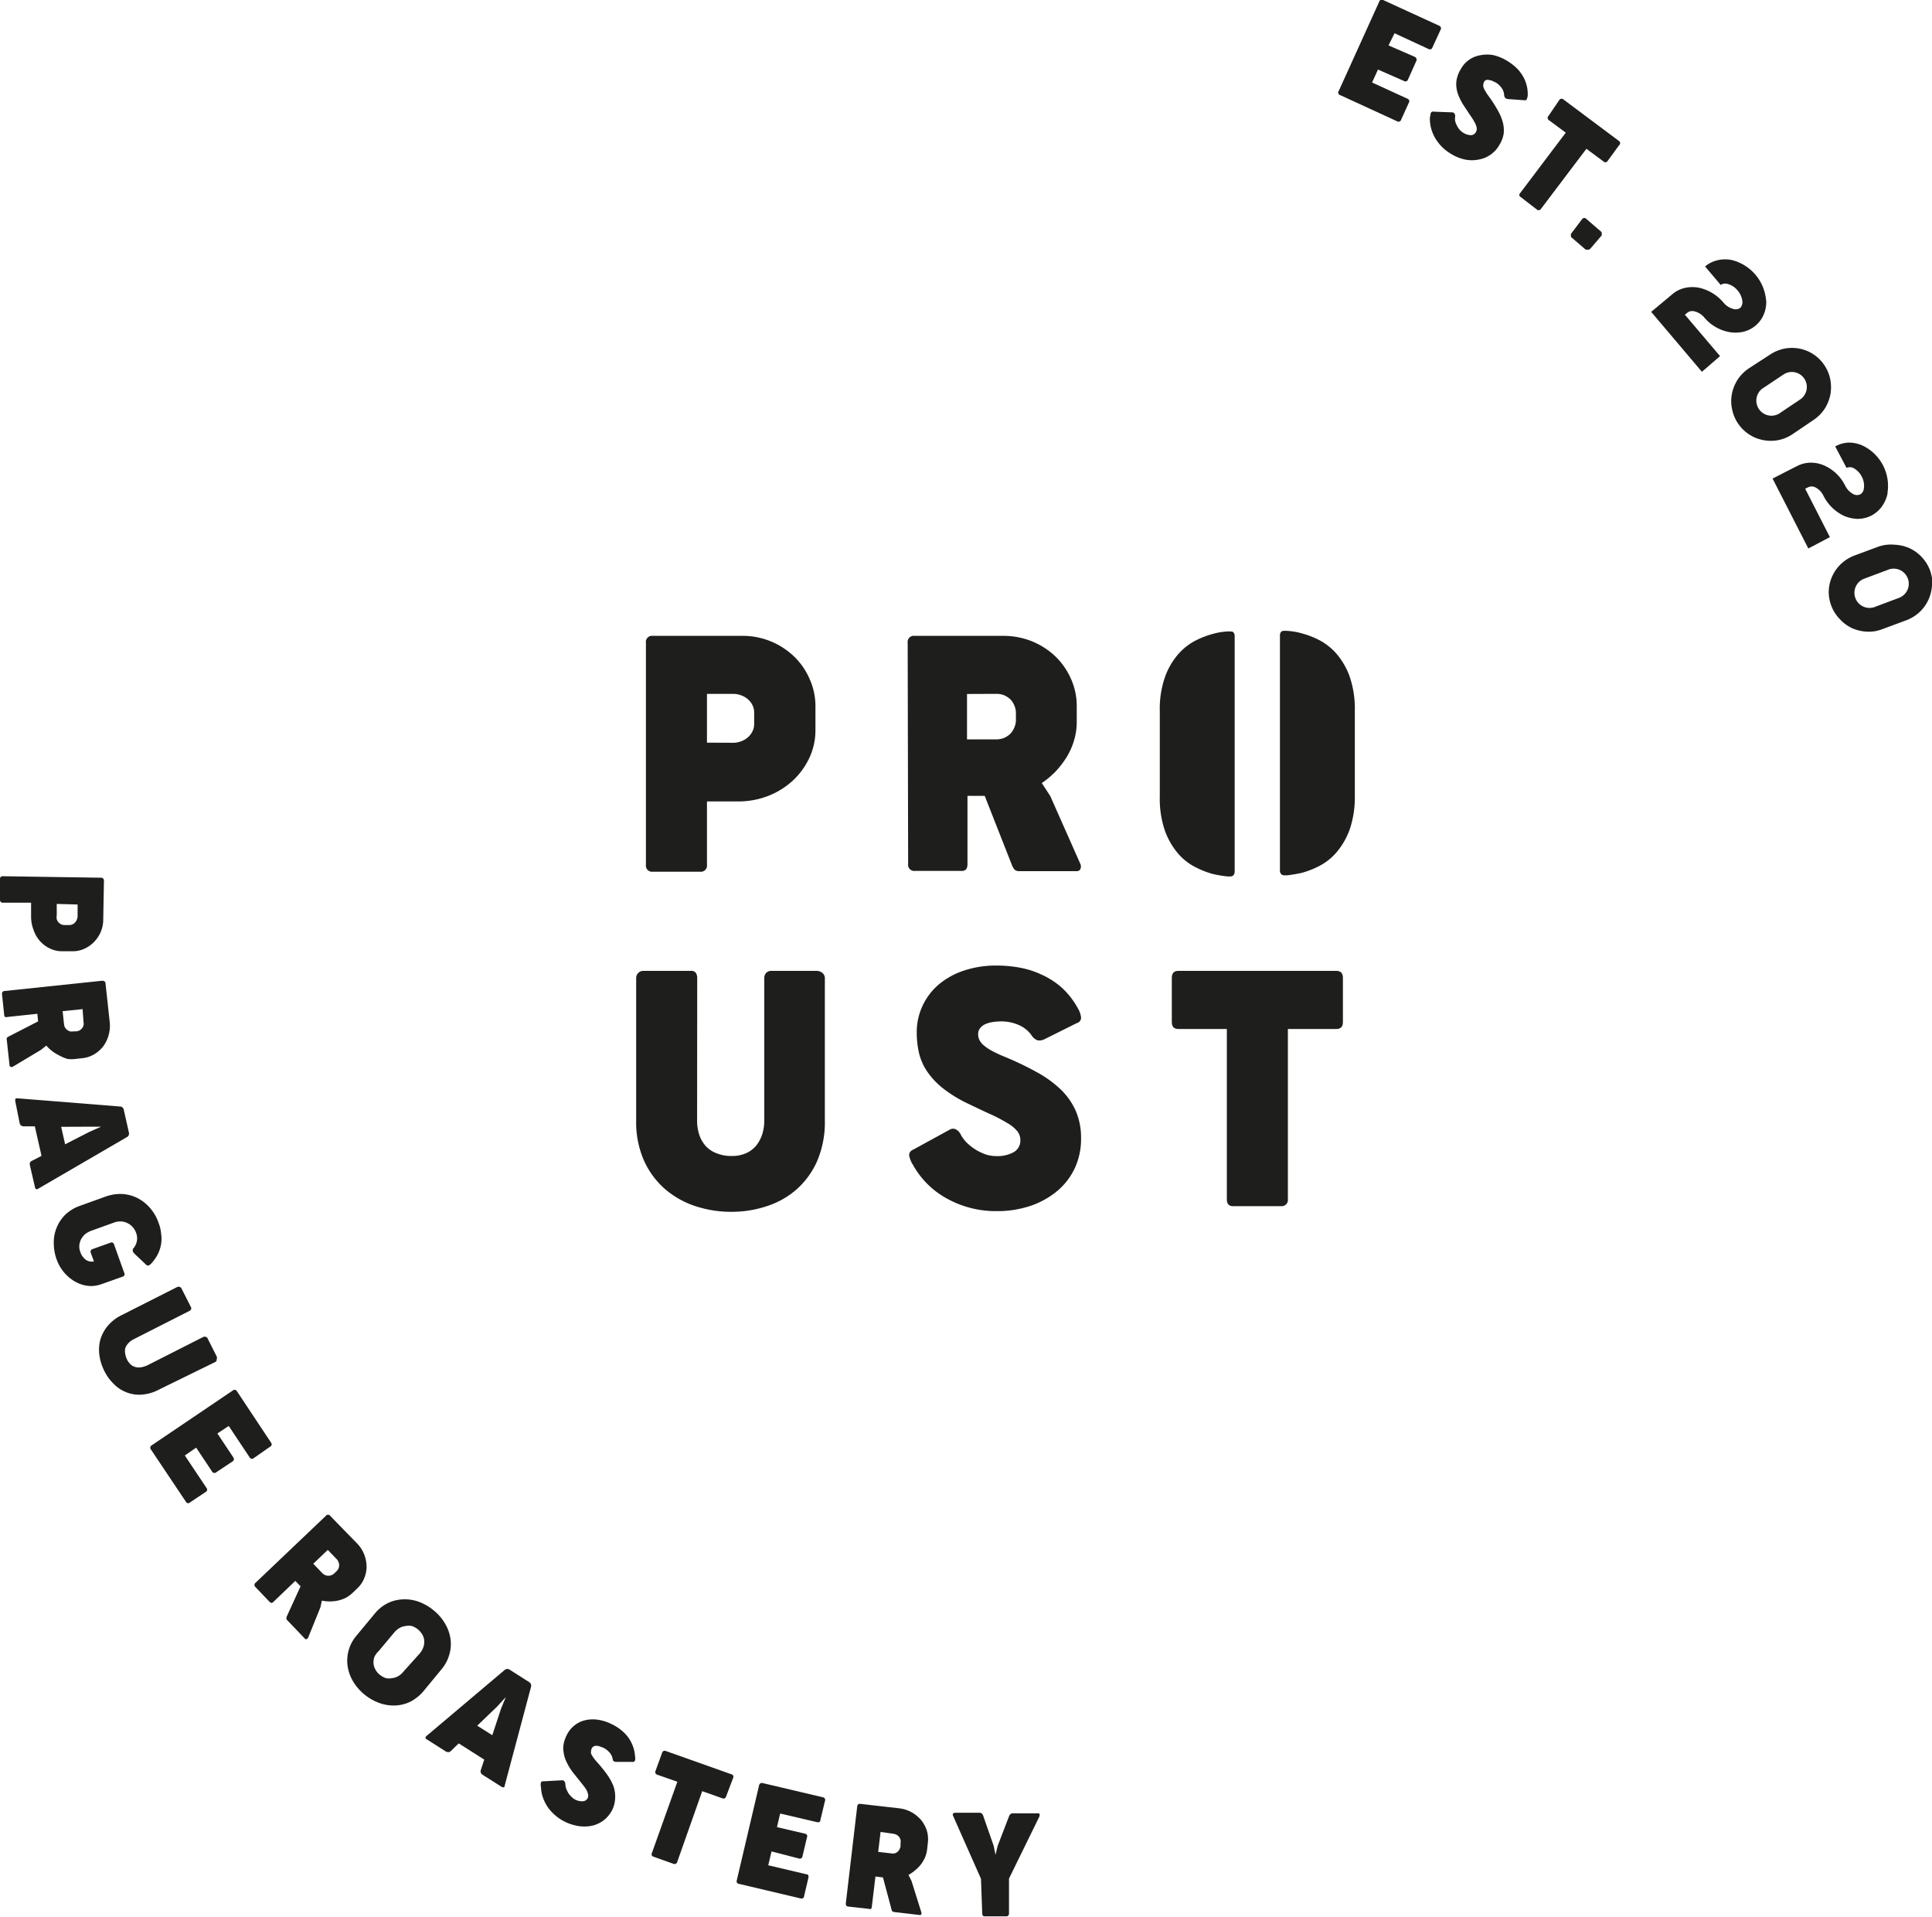
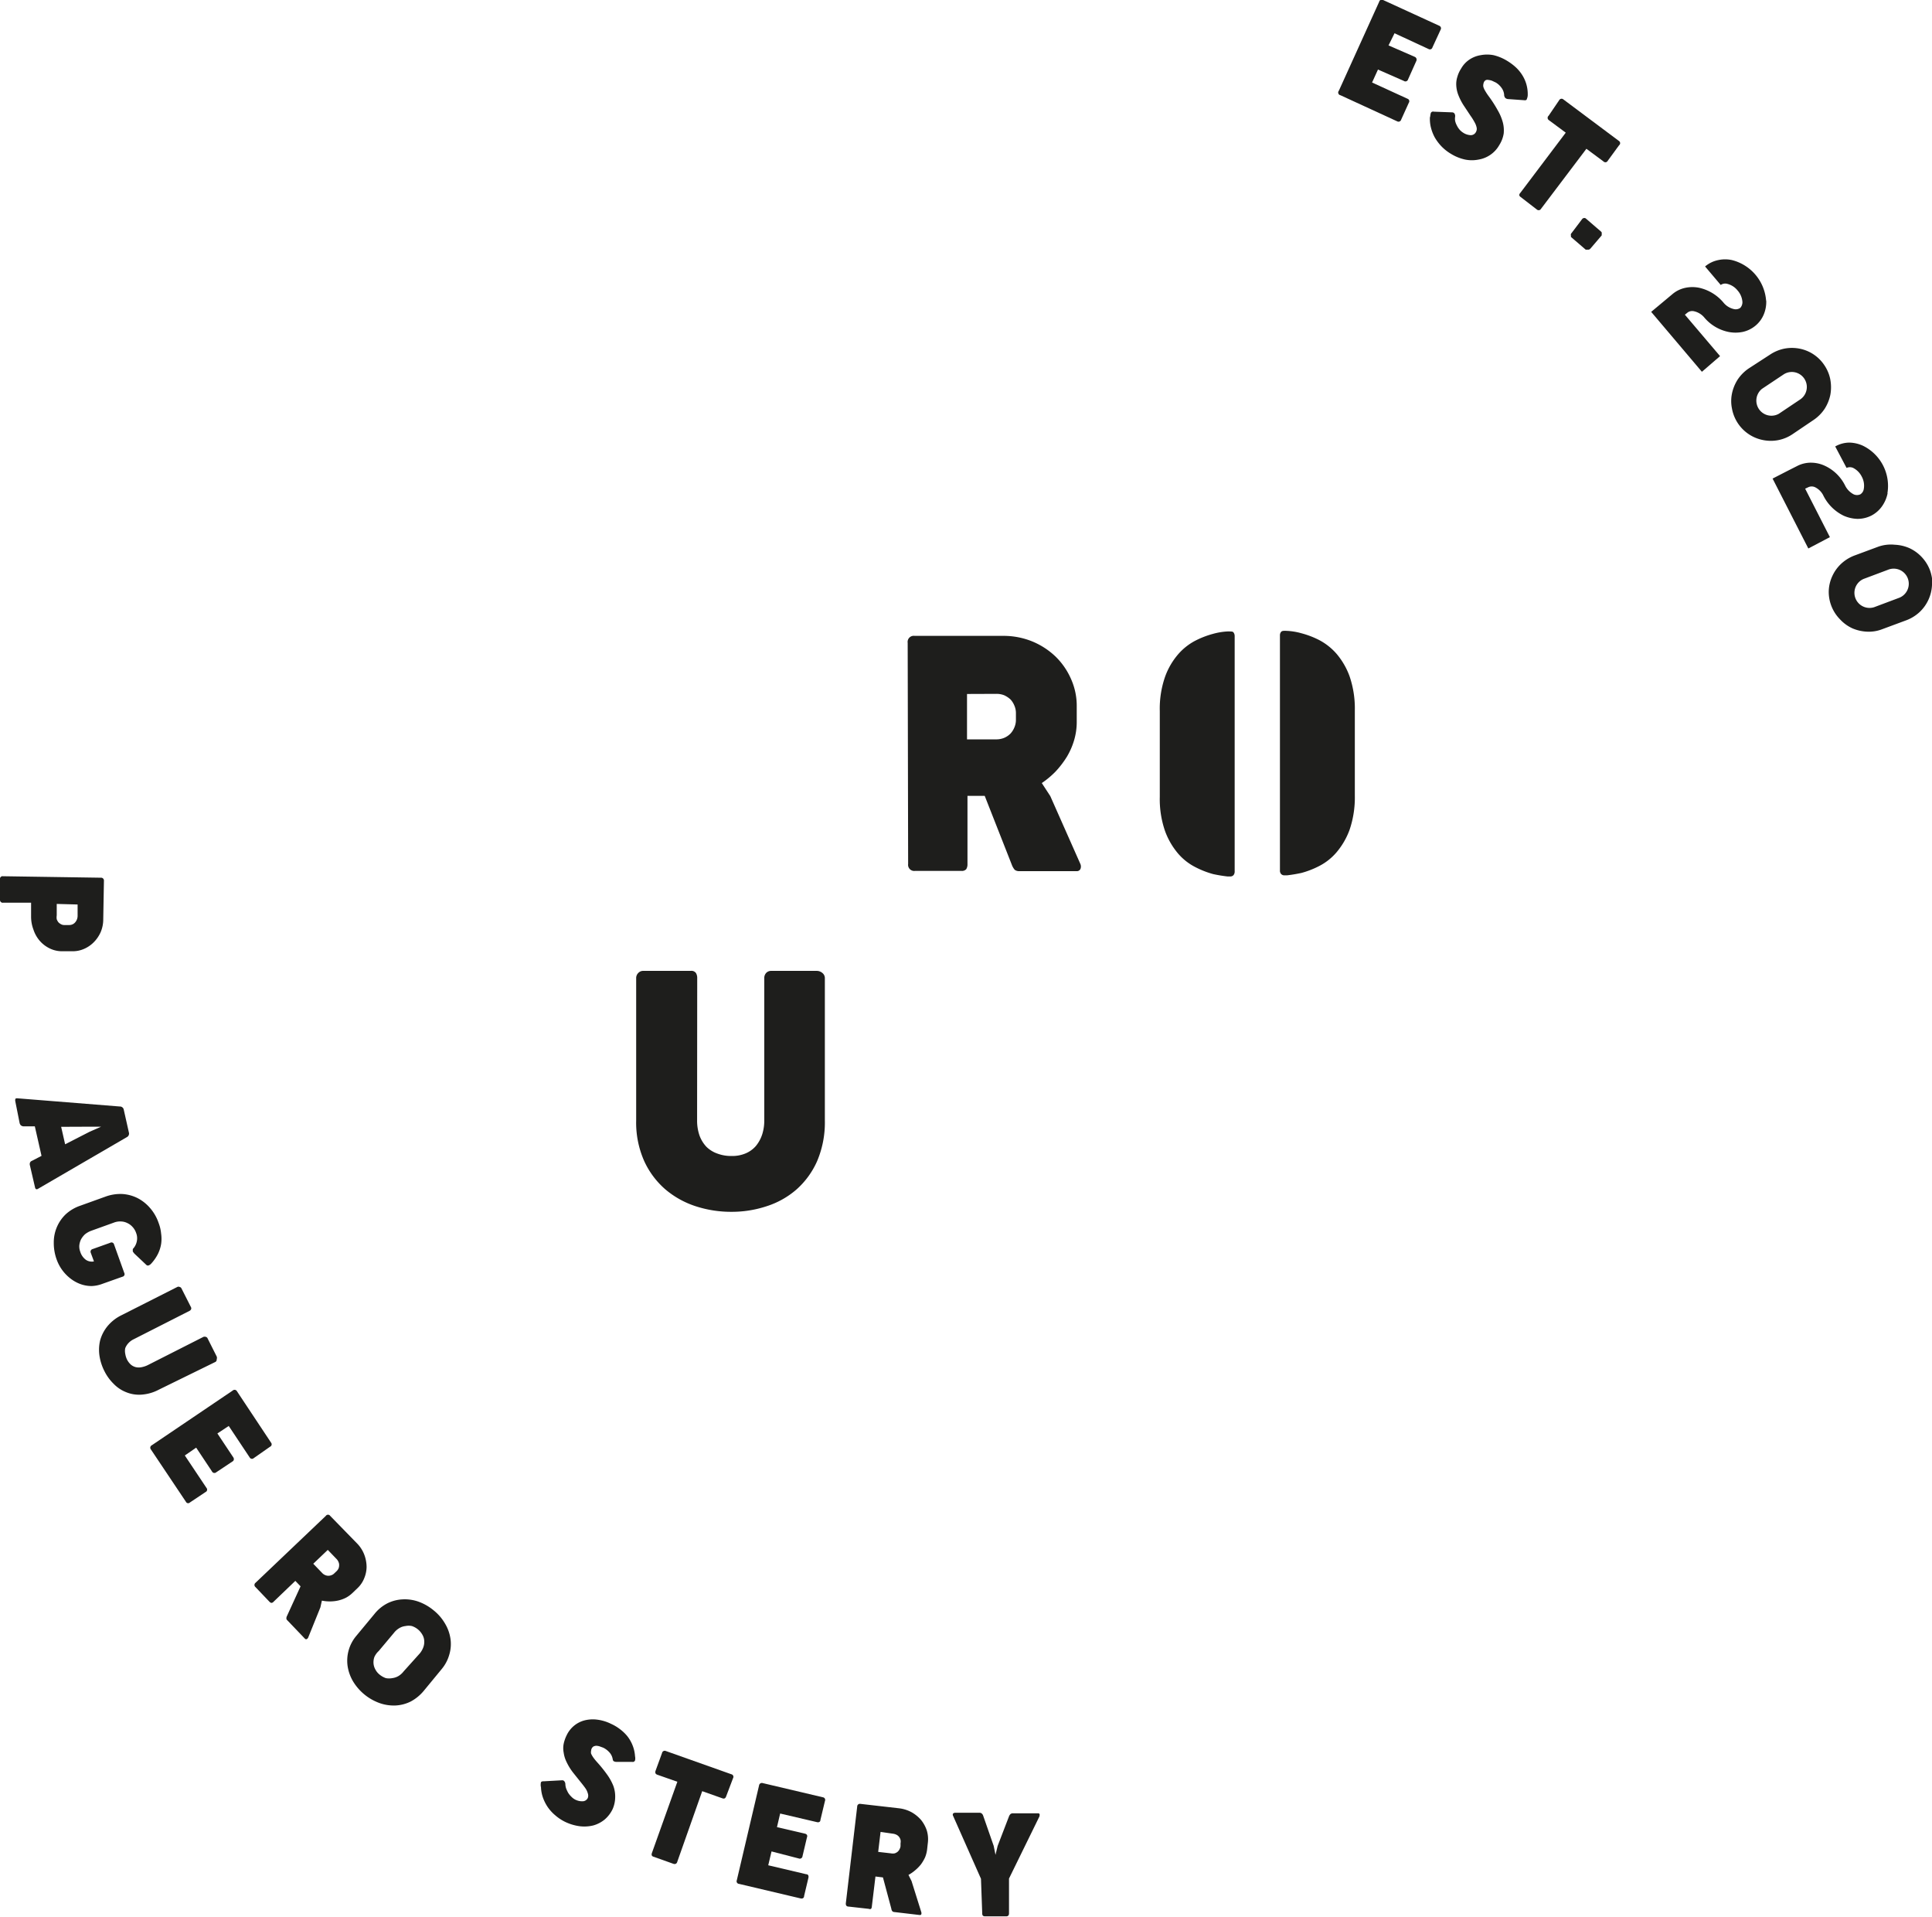
<svg xmlns="http://www.w3.org/2000/svg" viewBox="0 0 170.28 168.95">
  <defs>
    <style>.cls-1{fill:#1e1e1c;}</style>
  </defs>
  <g id="Vrstva_2" data-name="Vrstva 2">
    <g id="Vrstva_1-2" data-name="Vrstva 1">
      <path class="cls-1" d="M8.89,77.34a.25.25,0,0,1,.27.28L9.1,81a2.87,2.87,0,0,1-.23,1.14,2.93,2.93,0,0,1-.61.89,2.73,2.73,0,0,1-.87.59,2.47,2.47,0,0,1-1,.2l-.92,0a2.46,2.46,0,0,1-1.09-.25,2.75,2.75,0,0,1-.86-.65,2.87,2.87,0,0,1-.57-1,3.21,3.21,0,0,1-.21-1.15l0-1.23-2.45,0A.24.24,0,0,1,0,79.3l0-1.83a.23.23,0,0,1,.27-.26ZM5,80.66A1.13,1.13,0,0,0,5,81a1,1,0,0,0,.15.27.91.91,0,0,0,.23.17.57.57,0,0,0,.29.07h.43a.72.72,0,0,0,.29-.06.66.66,0,0,0,.23-.17.87.87,0,0,0,.22-.58l0-1L5,79.65Z" />
-       <path class="cls-1" d="M9,86.42q.29,0,.3.24l.37,3.4a3,3,0,0,1-.1,1.16,2.91,2.91,0,0,1-.49,1,2.79,2.79,0,0,1-.8.69,2.52,2.52,0,0,1-1,.33l-.64.07a2.68,2.68,0,0,1-.69,0A3.37,3.37,0,0,1,5.22,93a3.69,3.69,0,0,1-.62-.38,3.46,3.46,0,0,1-.52-.49l-.47.38L1.12,94a.19.19,0,0,1-.18,0c-.06,0-.09-.06-.1-.14L.6,91.65a.32.32,0,0,1,0-.19.44.44,0,0,1,.19-.14L3.36,90l-.07-.67-2.63.28a.34.34,0,0,1-.21,0,.23.23,0,0,1-.08-.17L.18,87.62a.24.24,0,0,1,.24-.3Zm-1.72,2.5-1.76.18.12,1.13a.8.8,0,0,0,.09.31.83.83,0,0,0,.2.22.72.72,0,0,0,.25.12.77.77,0,0,0,.3,0l.25,0A.9.9,0,0,0,7,90.8a.79.79,0,0,0,.22-.18.72.72,0,0,0,.14-.26.83.83,0,0,0,0-.32Z" />
      <path class="cls-1" d="M3.39,104.73c-.16.11-.26.07-.3-.09l-.45-1.94a.4.4,0,0,1,0-.24.28.28,0,0,1,.17-.17l.85-.44-.59-2.6h-1a.43.43,0,0,1-.23-.09.43.43,0,0,1-.11-.2L1.34,97c0-.17,0-.24.22-.22l9,.72a.34.34,0,0,1,.35.29l.45,2a.35.35,0,0,1-.18.41Zm2-5.44.35,1.54,2.17-1.11,1-.44-1.13,0Z" />
      <path class="cls-1" d="M8.93,113.16a2.89,2.89,0,0,1-.85.16,2.87,2.87,0,0,1-.83-.12,3.15,3.15,0,0,1-.75-.34A3.67,3.67,0,0,1,5,111a4.24,4.24,0,0,1-.26-1.5A3.42,3.42,0,0,1,5.79,107a3.61,3.61,0,0,1,1.26-.75l2.25-.81a3.83,3.83,0,0,1,1.47-.23,3.47,3.47,0,0,1,1.35.36,3.65,3.65,0,0,1,1.1.87,3.91,3.91,0,0,1,.76,1.32,3.47,3.47,0,0,1,.22.94,3.15,3.15,0,0,1,0,.92,3.1,3.1,0,0,1-.29.89,3.77,3.77,0,0,1-.58.83.58.58,0,0,1-.25.17.2.2,0,0,1-.18-.05l-1.06-1-.07-.09a.27.27,0,0,1-.06-.1.15.15,0,0,1,0-.11.21.21,0,0,1,0-.11,1.35,1.35,0,0,0,.35-.68,1.27,1.27,0,0,0-.06-.72,1.46,1.46,0,0,0-.32-.54,1.38,1.38,0,0,0-.46-.34,1.33,1.33,0,0,0-.57-.14,1.48,1.48,0,0,0-.61.1l-2,.72a2,2,0,0,0-.55.31,1.83,1.83,0,0,0-.35.45,1.61,1.61,0,0,0-.15.53,1.32,1.32,0,0,0,.08.55,1.39,1.39,0,0,0,.5.72.94.94,0,0,0,.71.14L8,110.39a.24.24,0,0,1,.17-.33l1.54-.55a.23.23,0,0,1,.34.14l.9,2.51a.23.23,0,0,1-.16.34Z" />
      <path class="cls-1" d="M11.8,118a1.56,1.56,0,0,0-.49.36,1.41,1.41,0,0,0-.27.43,1.19,1.19,0,0,0,0,.5,1.82,1.82,0,0,0,.16.52,1.56,1.56,0,0,0,.34.44,1.08,1.08,0,0,0,.44.22,1.19,1.19,0,0,0,.5,0,2.14,2.14,0,0,0,.54-.18l4.91-2.49a.31.31,0,0,1,.21,0,.22.22,0,0,1,.16.14l.8,1.59a.34.34,0,0,1,0,.24A.25.25,0,0,1,19,120L14,122.45a3.8,3.8,0,0,1-1.54.44,3,3,0,0,1-1.35-.22,3.1,3.1,0,0,1-1.1-.74,4.12,4.12,0,0,1-.81-1.12,4.41,4.41,0,0,1-.43-1.33,3.6,3.6,0,0,1,.05-1.35,3.4,3.4,0,0,1,.62-1.23,3.71,3.71,0,0,1,1.25-1l4.94-2.5a.23.23,0,0,1,.2,0,.23.23,0,0,1,.16.12l.84,1.66a.21.21,0,0,1,0,.21.32.32,0,0,1-.15.13Z" />
      <path class="cls-1" d="M20.51,122.53a.24.24,0,0,1,.38.07l3,4.52a.23.23,0,0,1-.09.36l-1.43,1a.23.23,0,0,1-.36-.05l-1.85-2.78-1,.66,1.39,2.09a.29.29,0,0,1,.06.21.24.24,0,0,1-.14.18l-1.41.94a.24.24,0,0,1-.38-.08l-1.39-2.09-1,.69,1.91,2.86a.23.23,0,0,1-.08.36l-1.38.92a.22.22,0,0,1-.36-.07l-3.08-4.6a.24.24,0,0,1,.08-.37Z" />
      <path class="cls-1" d="M28.72,133.57a.23.23,0,0,1,.38,0L31.47,136a2.87,2.87,0,0,1,.64,1,3.11,3.11,0,0,1,.2,1.07,2.67,2.67,0,0,1-.21,1,2.44,2.44,0,0,1-.59.87l-.46.44a2.58,2.58,0,0,1-.57.41,3,3,0,0,1-.67.24,3.38,3.38,0,0,1-.72.08,3.51,3.51,0,0,1-.72-.07l-.13.59-1.08,2.67a.3.3,0,0,1-.12.13.15.15,0,0,1-.18-.05l-1.54-1.61a.22.22,0,0,1-.08-.17.48.48,0,0,1,.06-.22l1.19-2.6-.46-.48-1.91,1.83a.3.3,0,0,1-.18.11.28.28,0,0,1-.18-.09l-1.24-1.3a.24.24,0,0,1,0-.38Zm.17,3-1.28,1.22.79.82a.76.76,0,0,0,.26.18.71.71,0,0,0,.28.06.75.75,0,0,0,.29-.06.63.63,0,0,0,.24-.16l.18-.17a.84.84,0,0,0,.18-.24.71.71,0,0,0,.06-.28.59.59,0,0,0-.05-.29.81.81,0,0,0-.17-.27Z" />
      <path class="cls-1" d="M33,142.22a3.5,3.5,0,0,1,1.14-.94,3.33,3.33,0,0,1,1.34-.35,3.6,3.6,0,0,1,1.4.2,4.44,4.44,0,0,1,1.33.76,4.17,4.17,0,0,1,1,1.15,3.63,3.63,0,0,1,.49,1.34,3.23,3.23,0,0,1-.09,1.38,3.43,3.43,0,0,1-.68,1.31L37.34,149a3.83,3.83,0,0,1-1.14.93,3.38,3.38,0,0,1-1.34.35,3.76,3.76,0,0,1-1.4-.21,4.52,4.52,0,0,1-2.34-1.91,3.75,3.75,0,0,1-.48-1.33,3.39,3.39,0,0,1,.76-2.68Zm.38,3.26A1.61,1.61,0,0,0,33,146a1.38,1.38,0,0,0-.08.56,1.3,1.3,0,0,0,.16.54,1.44,1.44,0,0,0,.39.47,1.83,1.83,0,0,0,.54.3,1.53,1.53,0,0,0,.56,0,1.44,1.44,0,0,0,.54-.18,1.68,1.68,0,0,0,.47-.42L37,145.69a1.84,1.84,0,0,0,.31-.54,1.36,1.36,0,0,0,.08-.56,1.17,1.17,0,0,0-.16-.54,1.66,1.66,0,0,0-.93-.77,1.34,1.34,0,0,0-.56,0,1.33,1.33,0,0,0-.54.18,1.65,1.65,0,0,0-.47.41Z" />
-       <path class="cls-1" d="M44.49,157.31c0,.18-.13.23-.28.14l-1.67-1.06a.39.39,0,0,1-.16-.18.35.35,0,0,1,0-.25l.3-.91-2.25-1.43-.69.67a.32.32,0,0,1-.23.1.46.46,0,0,1-.22-.06l-1.68-1.07c-.15-.09-.14-.2,0-.31l6.88-5.81a.36.36,0,0,1,.45,0l1.7,1.08a.37.37,0,0,1,.16.43Zm-2.43-5.25,1.33.84.76-2.31.43-1.05-.77.84Z" />
      <path class="cls-1" d="M47.67,157.45a1,1,0,0,1,0-.36c0-.09.11-.14.25-.13l1.63-.09a.23.23,0,0,1,.19.09.43.43,0,0,1,.09.27,1.33,1.33,0,0,0,.07.37,3.26,3.26,0,0,0,.18.38,1.81,1.81,0,0,0,.28.34,1.28,1.28,0,0,0,.35.26,1.35,1.35,0,0,0,.67.14.51.51,0,0,0,.43-.3.59.59,0,0,0,0-.39,1.47,1.47,0,0,0-.21-.45c-.11-.16-.26-.35-.43-.56l-.6-.75a4.93,4.93,0,0,1-.63-1,2.69,2.69,0,0,1-.26-.84,2,2,0,0,1,0-.77,3.19,3.19,0,0,1,.26-.75,2.46,2.46,0,0,1,.66-.85,2.41,2.41,0,0,1,.93-.47,3,3,0,0,1,1.12-.06,3.82,3.82,0,0,1,1.21.37,3.9,3.9,0,0,1,.76.45,3.76,3.76,0,0,1,.65.61,3.18,3.18,0,0,1,.47.8,3.12,3.12,0,0,1,.23,1,.8.8,0,0,1,0,.36.21.21,0,0,1-.24.13l-1.4,0a.48.48,0,0,1-.27-.08A.46.46,0,0,1,54,155a1.17,1.17,0,0,0-.28-.58,1.79,1.79,0,0,0-.55-.42l-.33-.12a1.17,1.17,0,0,0-.3-.05.77.77,0,0,0-.23.06.47.47,0,0,0-.21.38.52.52,0,0,0,0,.26,2,2,0,0,0,.19.33,4.78,4.78,0,0,0,.35.43,12.12,12.12,0,0,1,.87,1.08,4.64,4.64,0,0,1,.55,1,2.74,2.74,0,0,1,.16,1A2.66,2.66,0,0,1,54,159.4a2.77,2.77,0,0,1-.71.93,2.74,2.74,0,0,1-1,.52,3.34,3.34,0,0,1-1.19.07,4.24,4.24,0,0,1-1.28-.38,3.93,3.93,0,0,1-.89-.59,3.59,3.59,0,0,1-.67-.74,3.73,3.73,0,0,1-.42-.85,3.17,3.17,0,0,1-.16-.91" />
      <path class="cls-1" d="M58.35,154.47a.24.24,0,0,1,.33-.18l5.78,2.05a.23.23,0,0,1,.15.34L64,158.29c-.06.17-.17.23-.33.17l-1.78-.63-2.2,6.23a.26.26,0,0,1-.13.17.3.3,0,0,1-.21,0l-1.77-.63q-.21-.07-.12-.33L59.7,157l-1.77-.62c-.16-.06-.21-.17-.15-.35Z" />
      <path class="cls-1" d="M66.9,157.33a.25.25,0,0,1,.33-.21l5.3,1.25a.23.23,0,0,1,.18.32l-.4,1.67c0,.17-.14.24-.3.2l-3.25-.76L68.48,161l2.45.57a.32.32,0,0,1,.19.11.26.26,0,0,1,0,.23l-.39,1.65a.24.24,0,0,1-.33.2L68,163.14l-.29,1.22,3.35.79c.17,0,.23.14.19.32l-.38,1.6c0,.18-.15.25-.31.21L65.14,166a.23.23,0,0,1-.2-.32Z" />
      <path class="cls-1" d="M75.55,159.19a.24.24,0,0,1,.29-.24l3.41.39a3.09,3.09,0,0,1,1.1.35,3.17,3.17,0,0,1,.84.69,3,3,0,0,1,.5.93,2.65,2.65,0,0,1,.09,1.05l-.07.63a2.73,2.73,0,0,1-.18.68,3.76,3.76,0,0,1-.36.61,3.58,3.58,0,0,1-.51.52,3.45,3.45,0,0,1-.59.41l.27.54.86,2.74a.28.28,0,0,1,0,.18c0,.06-.08.08-.17.07l-2.21-.26a.25.25,0,0,1-.17-.07.41.41,0,0,1-.09-.22l-.74-2.76-.66-.08L76.84,168a.34.34,0,0,1-.07.2.22.22,0,0,1-.19,0l-1.79-.2c-.18,0-.26-.12-.24-.3Zm2.06,2.23-.21,1.76,1.13.13a.85.85,0,0,0,.32,0,.75.75,0,0,0,.25-.13.66.66,0,0,0,.18-.23.71.71,0,0,0,.09-.28l0-.25a.76.76,0,0,0,0-.3.72.72,0,0,0-.12-.25.67.67,0,0,0-.22-.19.94.94,0,0,0-.31-.1Z" />
      <path class="cls-1" d="M86.46,165.55,84,160a.21.21,0,0,1,0-.2s.09-.07.18-.07l2.14,0a.33.33,0,0,1,.21.07.44.44,0,0,1,.13.21l.92,2.64.16.79.19-.79,1-2.6a.55.55,0,0,1,.14-.21.36.36,0,0,1,.22-.06l2.16,0c.09,0,.14,0,.17.07s0,.11,0,.19l-2.69,5.49,0,3.06c0,.18-.08.27-.25.27l-1.87,0q-.25,0-.24-.27Z" />
      <path class="cls-1" d="M121.55.17A.24.24,0,0,1,121.9,0l4.95,2.27a.24.24,0,0,1,.12.35l-.72,1.56a.23.23,0,0,1-.34.14l-3-1.39L122.38,4l2.29,1a.28.28,0,0,1,.16.14.27.27,0,0,1,0,.23L124.1,7a.24.24,0,0,1-.37.13l-2.28-1-.52,1.14,3.12,1.43a.23.23,0,0,1,.12.35l-.68,1.5a.24.24,0,0,1-.35.14l-5-2.3A.24.24,0,0,1,118,8Z" />
      <path class="cls-1" d="M126.05,10.31a1.58,1.58,0,0,1,.06-.36.22.22,0,0,1,.26-.11L128,9.9a.26.26,0,0,1,.19.1.43.43,0,0,1,.06.28,1.2,1.2,0,0,0,0,.37,1.49,1.49,0,0,0,.15.4,1.67,1.67,0,0,0,.24.37,1.44,1.44,0,0,0,.33.28,1.3,1.3,0,0,0,.65.21.5.5,0,0,0,.46-.27.56.56,0,0,0,.07-.38,1.54,1.54,0,0,0-.17-.46,5.19,5.19,0,0,0-.38-.61l-.53-.8a5,5,0,0,1-.53-1,2.68,2.68,0,0,1-.19-.87,2.12,2.12,0,0,1,.1-.76,2.59,2.59,0,0,1,.33-.72,2.32,2.32,0,0,1,.73-.79,2.48,2.48,0,0,1,1-.39,3,3,0,0,1,1.12,0,4.14,4.14,0,0,1,1.17.48,5,5,0,0,1,.72.52,3.46,3.46,0,0,1,.59.67,3.19,3.19,0,0,1,.4.83,3.25,3.25,0,0,1,.14,1,.87.87,0,0,1-.08.36c0,.1-.12.13-.25.11l-1.4-.1a.41.41,0,0,1-.25-.1.43.43,0,0,1-.1-.29,1.2,1.2,0,0,0-.23-.6,1.65,1.65,0,0,0-.51-.47l-.32-.15a1.11,1.11,0,0,0-.29-.07.47.47,0,0,0-.24,0,.35.35,0,0,0-.17.15.58.58,0,0,0-.07.21.57.57,0,0,0,0,.25,1.49,1.49,0,0,0,.16.35,4.64,4.64,0,0,0,.31.47A11,11,0,0,1,132,9.71a4.32,4.32,0,0,1,.45,1.06,2.75,2.75,0,0,1,.08,1,2.66,2.66,0,0,1-.38,1,2.58,2.58,0,0,1-1.83,1.29,3,3,0,0,1-1.19,0,4,4,0,0,1-1.24-.5,4,4,0,0,1-.84-.66,4.08,4.08,0,0,1-.6-.8,3.71,3.71,0,0,1-.34-.89,3.12,3.12,0,0,1-.08-.91" />
      <path class="cls-1" d="M137.42,8.83a.24.24,0,0,1,.37-.07l4.91,3.67a.23.23,0,0,1,0,.37l-1,1.37a.23.23,0,0,1-.37.06l-1.51-1.12-4,5.29a.24.24,0,0,1-.17.12.25.25,0,0,1-.2-.06L134,17.34c-.12-.09-.13-.21,0-.35l4-5.3-1.51-1.12a.24.24,0,0,1,0-.37Z" />
      <path class="cls-1" d="M139.44,19.31a.24.24,0,0,1,.19-.1.21.21,0,0,1,.16.06l1.3,1.12a.25.25,0,0,1,.08.1.38.38,0,0,1,0,.1l0,.09a.21.21,0,0,0,0,.06l-1,1.17A.26.26,0,0,1,140,22h-.1l-.09,0-.05,0-1.3-1.12a.11.11,0,0,1,0-.05.16.16,0,0,1,0-.07.2.2,0,0,1,.05-.22Z" />
      <path class="cls-1" d="M155.67,26.48a2.89,2.89,0,0,1-.21,1.21,2.56,2.56,0,0,1-.73,1,2.63,2.63,0,0,1-1.15.56,3.18,3.18,0,0,1-1.23,0A3.78,3.78,0,0,1,150.23,28a1.64,1.64,0,0,0-.91-.57.69.69,0,0,0-.57.1l-.25.2,3.1,3.65L150,32.76l-4.47-5.28,1.2-1,.67-.56a2.58,2.58,0,0,1,1.15-.56,3,3,0,0,1,1.22,0,3.91,3.91,0,0,1,2.12,1.29,1.66,1.66,0,0,0,.91.58.7.7,0,0,0,.58-.1.73.73,0,0,0,.19-.54,1.71,1.71,0,0,0-.43-1,1.68,1.68,0,0,0-.91-.58.68.68,0,0,0-.57.1l-1.38-1.63a2.58,2.58,0,0,1,1.15-.56,2.83,2.83,0,0,1,1.23,0,4,4,0,0,1,3,3.59" />
      <path class="cls-1" d="M161.32,33.46a3.72,3.72,0,0,1,0,1.33,3.67,3.67,0,0,1-.5,1.23,3.58,3.58,0,0,1-1,1L158,38.25a3.42,3.42,0,0,1-1.26.53,3.5,3.5,0,0,1-1.33,0A3.45,3.45,0,0,1,152.65,36a3.26,3.26,0,0,1,0-1.32,3.67,3.67,0,0,1,.5-1.23,3.58,3.58,0,0,1,1-1L156,31.25a3.54,3.54,0,0,1,1.27-.53,3.5,3.5,0,0,1,1.33,0,3.4,3.4,0,0,1,2.2,1.47,3.4,3.4,0,0,1,.52,1.26M157.19,33l-1.89,1.26a1.33,1.33,0,0,0,1.48,2.2l1.88-1.26a1.32,1.32,0,1,0-1.47-2.2" />
      <path class="cls-1" d="M166.37,43.45a3,3,0,0,1-.48,1.14,2.64,2.64,0,0,1-.95.84,2.7,2.7,0,0,1-1.25.29,3.23,3.23,0,0,1-1.2-.28,3.91,3.91,0,0,1-1.77-1.74,1.6,1.6,0,0,0-.75-.77.7.7,0,0,0-.59,0l-.28.13,2.18,4.27-1.9,1-3.15-6.16,1.4-.72.79-.4a2.64,2.64,0,0,1,1.25-.28,2.91,2.91,0,0,1,1.18.28,3.75,3.75,0,0,1,1.77,1.73,1.74,1.74,0,0,0,.76.78.71.71,0,0,0,.58,0,.67.67,0,0,0,.31-.49,1.66,1.66,0,0,0-.18-1.07,1.72,1.72,0,0,0-.76-.77.71.71,0,0,0-.58,0l-1-1.89A2.54,2.54,0,0,1,163,39a3,3,0,0,1,1.2.28,3.94,3.94,0,0,1,2.15,4.19" />
      <path class="cls-1" d="M170.28,51.55a3.48,3.48,0,0,1-1.08,2.37,3.55,3.55,0,0,1-1.17.73l-2.13.79a3.28,3.28,0,0,1-1.35.22,3.68,3.68,0,0,1-1.3-.3,3.43,3.43,0,0,1-1.07-.78,3.45,3.45,0,0,1-1-2.52,3.39,3.39,0,0,1,.31-1.29,3.44,3.44,0,0,1,.77-1.08,3.61,3.61,0,0,1,1.16-.73l2.13-.79A3.35,3.35,0,0,1,167,48a3.58,3.58,0,0,1,1.29.3,3.47,3.47,0,0,1,1.08.78,3.51,3.51,0,0,1,.73,1.16,3.73,3.73,0,0,1,.22,1.36m-3.93-1.39-2.13.8a1.33,1.33,0,0,0,.93,2.49l2.13-.8a1.33,1.33,0,1,0-.93-2.49" />
-       <path class="cls-1" d="M56.93,56.65a.54.54,0,0,1,.61-.62h7.78A6.53,6.53,0,0,1,70,57.86a6.09,6.09,0,0,1,1.37,2,5.78,5.78,0,0,1,.5,2.36v2.09a5.73,5.73,0,0,1-.54,2.48,6.53,6.53,0,0,1-1.46,2,7,7,0,0,1-2.13,1.33,7.28,7.28,0,0,1-2.59.5H62.31v5.58a.54.54,0,0,1-.61.61H57.54a.54.54,0,0,1-.61-.61Zm7.66,8.8a2,2,0,0,0,.74-.13,2,2,0,0,0,.6-.36,1.82,1.82,0,0,0,.39-.52,1.44,1.44,0,0,0,.15-.65v-1a1.44,1.44,0,0,0-.15-.65,1.58,1.58,0,0,0-.4-.52,1.79,1.79,0,0,0-.6-.35,1.93,1.93,0,0,0-.73-.13H62.31v4.3Z" />
      <path class="cls-1" d="M80,56.65a.54.54,0,0,1,.61-.62h7.78a6.71,6.71,0,0,1,2.59.49,6.61,6.61,0,0,1,2.06,1.34,6.25,6.25,0,0,1,1.37,2,5.77,5.77,0,0,1,.49,2.36v1.44a5.61,5.61,0,0,1-.23,1.56,6.29,6.29,0,0,1-.65,1.48,8.33,8.33,0,0,1-1,1.3A7.87,7.87,0,0,1,91.82,69l.75,1.15,2.66,6a.58.58,0,0,1,0,.41.34.34,0,0,1-.36.2H89.85a.62.62,0,0,1-.42-.12,1.51,1.51,0,0,1-.26-.46l-2.38-6.05H85.27v6a.82.82,0,0,1-.11.46.51.51,0,0,1-.42.15H80.65a.54.54,0,0,1-.61-.61Zm5.23,4.5v4h2.58a1.8,1.8,0,0,0,.71-.14,1.75,1.75,0,0,0,.55-.38,1.82,1.82,0,0,0,.34-.55,1.65,1.65,0,0,0,.13-.66v-.57a1.65,1.65,0,0,0-.13-.66,1.82,1.82,0,0,0-.34-.55,2.12,2.12,0,0,0-.55-.37,1.8,1.8,0,0,0-.71-.13Z" />
      <path class="cls-1" d="M61.44,98.7a4,4,0,0,0,.21,1.35,2.91,2.91,0,0,0,.61,1,2.63,2.63,0,0,0,1,.61,3.4,3.4,0,0,0,1.22.2,3,3,0,0,0,1.24-.23,2.45,2.45,0,0,0,.9-.65,3.13,3.13,0,0,0,.55-1,3.94,3.94,0,0,0,.19-1.27V86.18a.65.65,0,0,1,.16-.44.59.59,0,0,1,.45-.19h4a.77.77,0,0,1,.52.19.58.58,0,0,1,.21.44V98.74a8.71,8.71,0,0,1-.68,3.57,7.25,7.25,0,0,1-1.83,2.51,7.47,7.47,0,0,1-2.63,1.47,9.76,9.76,0,0,1-3.1.49,10.06,10.06,0,0,1-3.14-.49,7.91,7.91,0,0,1-2.68-1.49,7.31,7.31,0,0,1-1.87-2.51,8.33,8.33,0,0,1-.7-3.55V86.18a.62.62,0,0,1,.18-.44.58.58,0,0,1,.41-.19h4.22a.49.49,0,0,1,.46.19.84.84,0,0,1,.11.44Z" />
-       <path class="cls-1" d="M80.42,102.58a2.57,2.57,0,0,1-.29-.77c0-.22.09-.4.38-.52l3.25-1.78a.58.58,0,0,1,.48,0,1,1,0,0,1,.44.47,3.14,3.14,0,0,0,.51.69,4.49,4.49,0,0,0,.75.6,4.69,4.69,0,0,0,.9.44,3,3,0,0,0,1,.16,2.93,2.93,0,0,0,1.51-.35,1.16,1.16,0,0,0,.58-1.06,1.24,1.24,0,0,0-.3-.82,3.18,3.18,0,0,0-.88-.7,14,14,0,0,0-1.43-.75c-.58-.26-1.23-.57-2-.94a11.69,11.69,0,0,1-2.22-1.36,6.72,6.72,0,0,1-1.38-1.47A5,5,0,0,1,81,92.8a8,8,0,0,1-.2-1.79,5.41,5.41,0,0,1,.52-2.4,5.5,5.5,0,0,1,1.44-1.88A6.75,6.75,0,0,1,85,85.51a8.88,8.88,0,0,1,2.85-.43,11.24,11.24,0,0,1,2,.18,7.74,7.74,0,0,1,1.93.61A7,7,0,0,1,93.55,87,7,7,0,0,1,95,88.85a2,2,0,0,1,.28.79.49.49,0,0,1-.37.51l-2.85,1.42a1,1,0,0,1-.61.1,1.08,1.08,0,0,1-.53-.44,2.67,2.67,0,0,0-1.15-.92A3.87,3.87,0,0,0,88.24,90a5.09,5.09,0,0,0-.81.07,2.29,2.29,0,0,0-.64.2,1.17,1.17,0,0,0-.43.36.85.85,0,0,0-.15.51,1.1,1.1,0,0,0,.1.47,1.44,1.44,0,0,0,.36.47,3.76,3.76,0,0,0,.71.49,10.7,10.7,0,0,0,1.15.54,27,27,0,0,1,2.84,1.36A9.76,9.76,0,0,1,93.49,96a6,6,0,0,1,1.33,1.9,5.94,5.94,0,0,1,.46,2.42,6.07,6.07,0,0,1-.55,2.61,5.9,5.9,0,0,1-1.53,2,7.41,7.41,0,0,1-2.36,1.32,9.23,9.23,0,0,1-3,.47,8.91,8.91,0,0,1-4.51-1.18,7.56,7.56,0,0,1-2.92-3" />
-       <path class="cls-1" d="M103.28,86.18q0-.63.57-.63h13.93c.39,0,.58.21.58.63v3.87c0,.41-.19.62-.58.62h-4.27v15a.55.55,0,0,1-.62.61h-4.24c-.35,0-.52-.21-.52-.61v-15h-4.28c-.38,0-.57-.21-.57-.62Z" />
      <path class="cls-1" d="M108.82,72.24v4.55a.49.49,0,0,1-.1.32.38.38,0,0,1-.3.12l-.23,0a12.43,12.43,0,0,1-1.27-.21,7.94,7.94,0,0,1-1.56-.61,5,5,0,0,1-1.52-1.19,6.48,6.48,0,0,1-1.16-2,8.59,8.59,0,0,1-.46-3V62.65a8.53,8.53,0,0,1,.46-3,6.26,6.26,0,0,1,1.16-2,5.16,5.16,0,0,1,1.52-1.2,7.86,7.86,0,0,1,1.56-.6,5.83,5.83,0,0,1,1.28-.21c.36,0,.45,0,.52.09a.53.53,0,0,1,.1.32V72.24Z" />
      <path class="cls-1" d="M112.81,60.57V56a.47.47,0,0,1,.1-.32c.07-.08.16-.11.52-.09a5.66,5.66,0,0,1,1.27.21,7.71,7.71,0,0,1,1.57.6,5.29,5.29,0,0,1,1.52,1.2,6.44,6.44,0,0,1,1.16,2,8.76,8.76,0,0,1,.46,3v7.51a8.82,8.82,0,0,1-.46,3,6.5,6.5,0,0,1-1.16,2,5,5,0,0,1-1.52,1.2,7.78,7.78,0,0,1-1.57.61,12.72,12.72,0,0,1-1.26.21l-.23,0a.38.38,0,0,1-.3-.12.44.44,0,0,1-.1-.32V60.57Z" />
    </g>
  </g>
</svg>